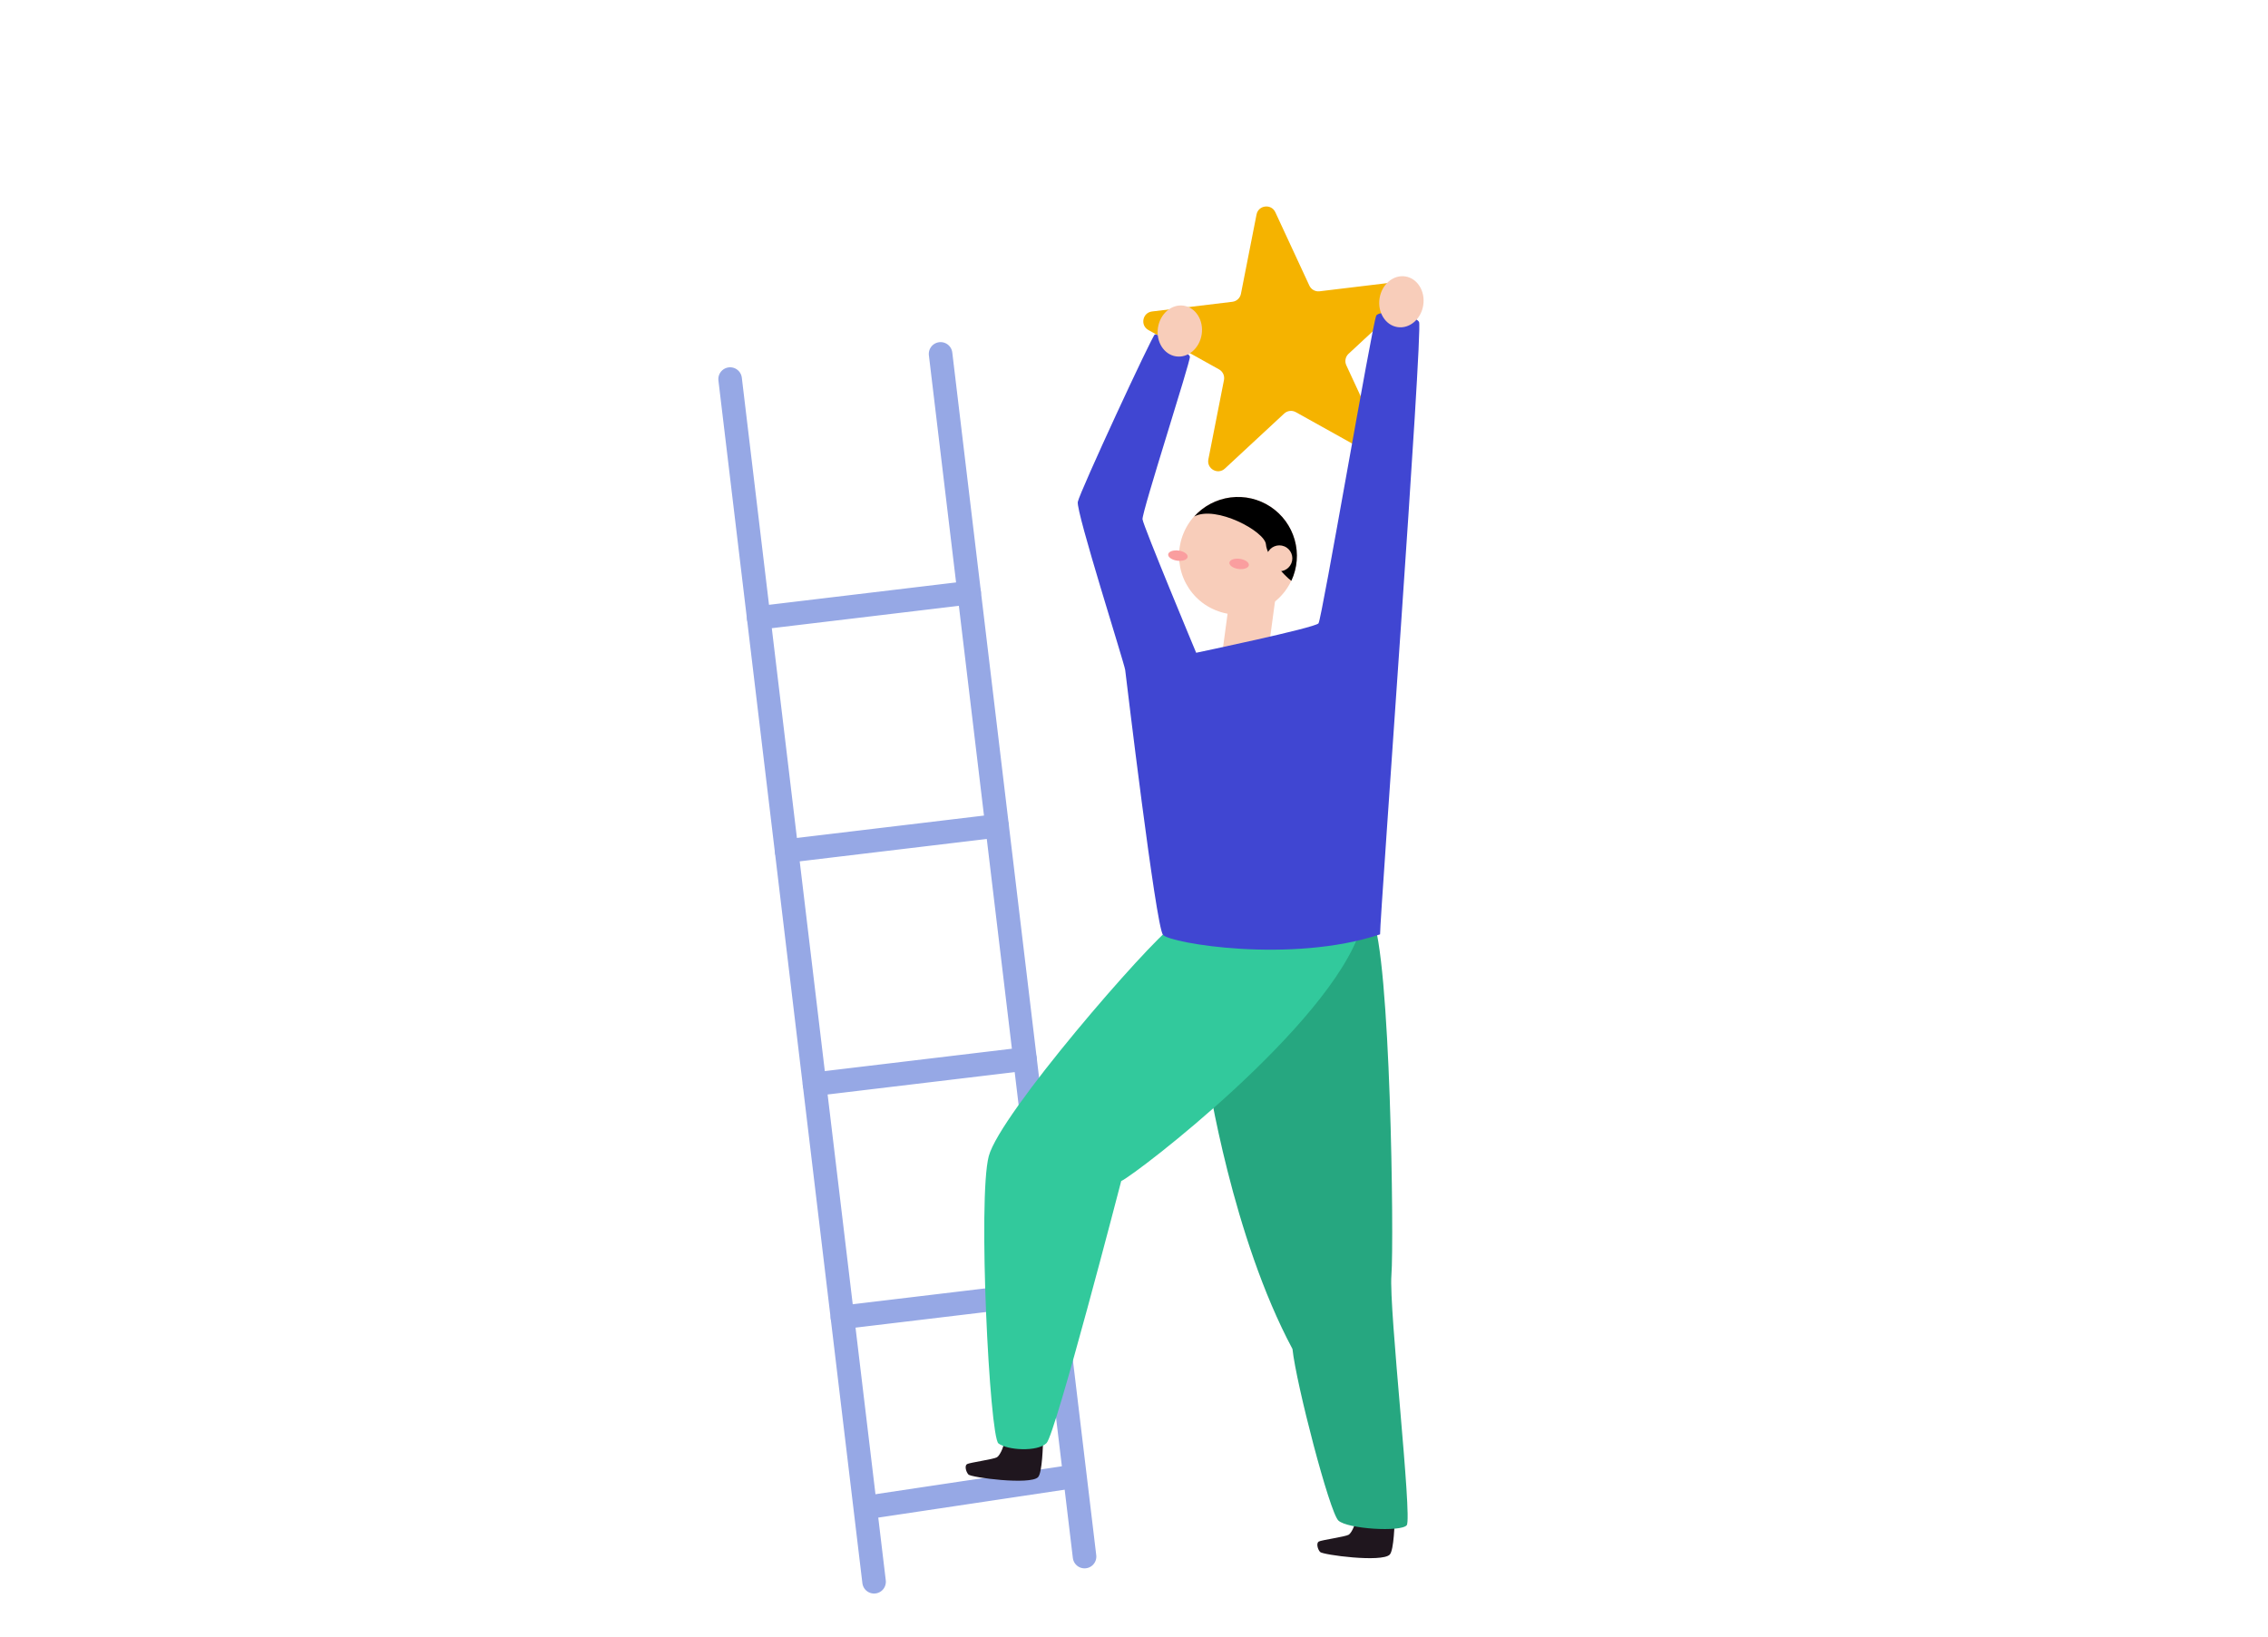
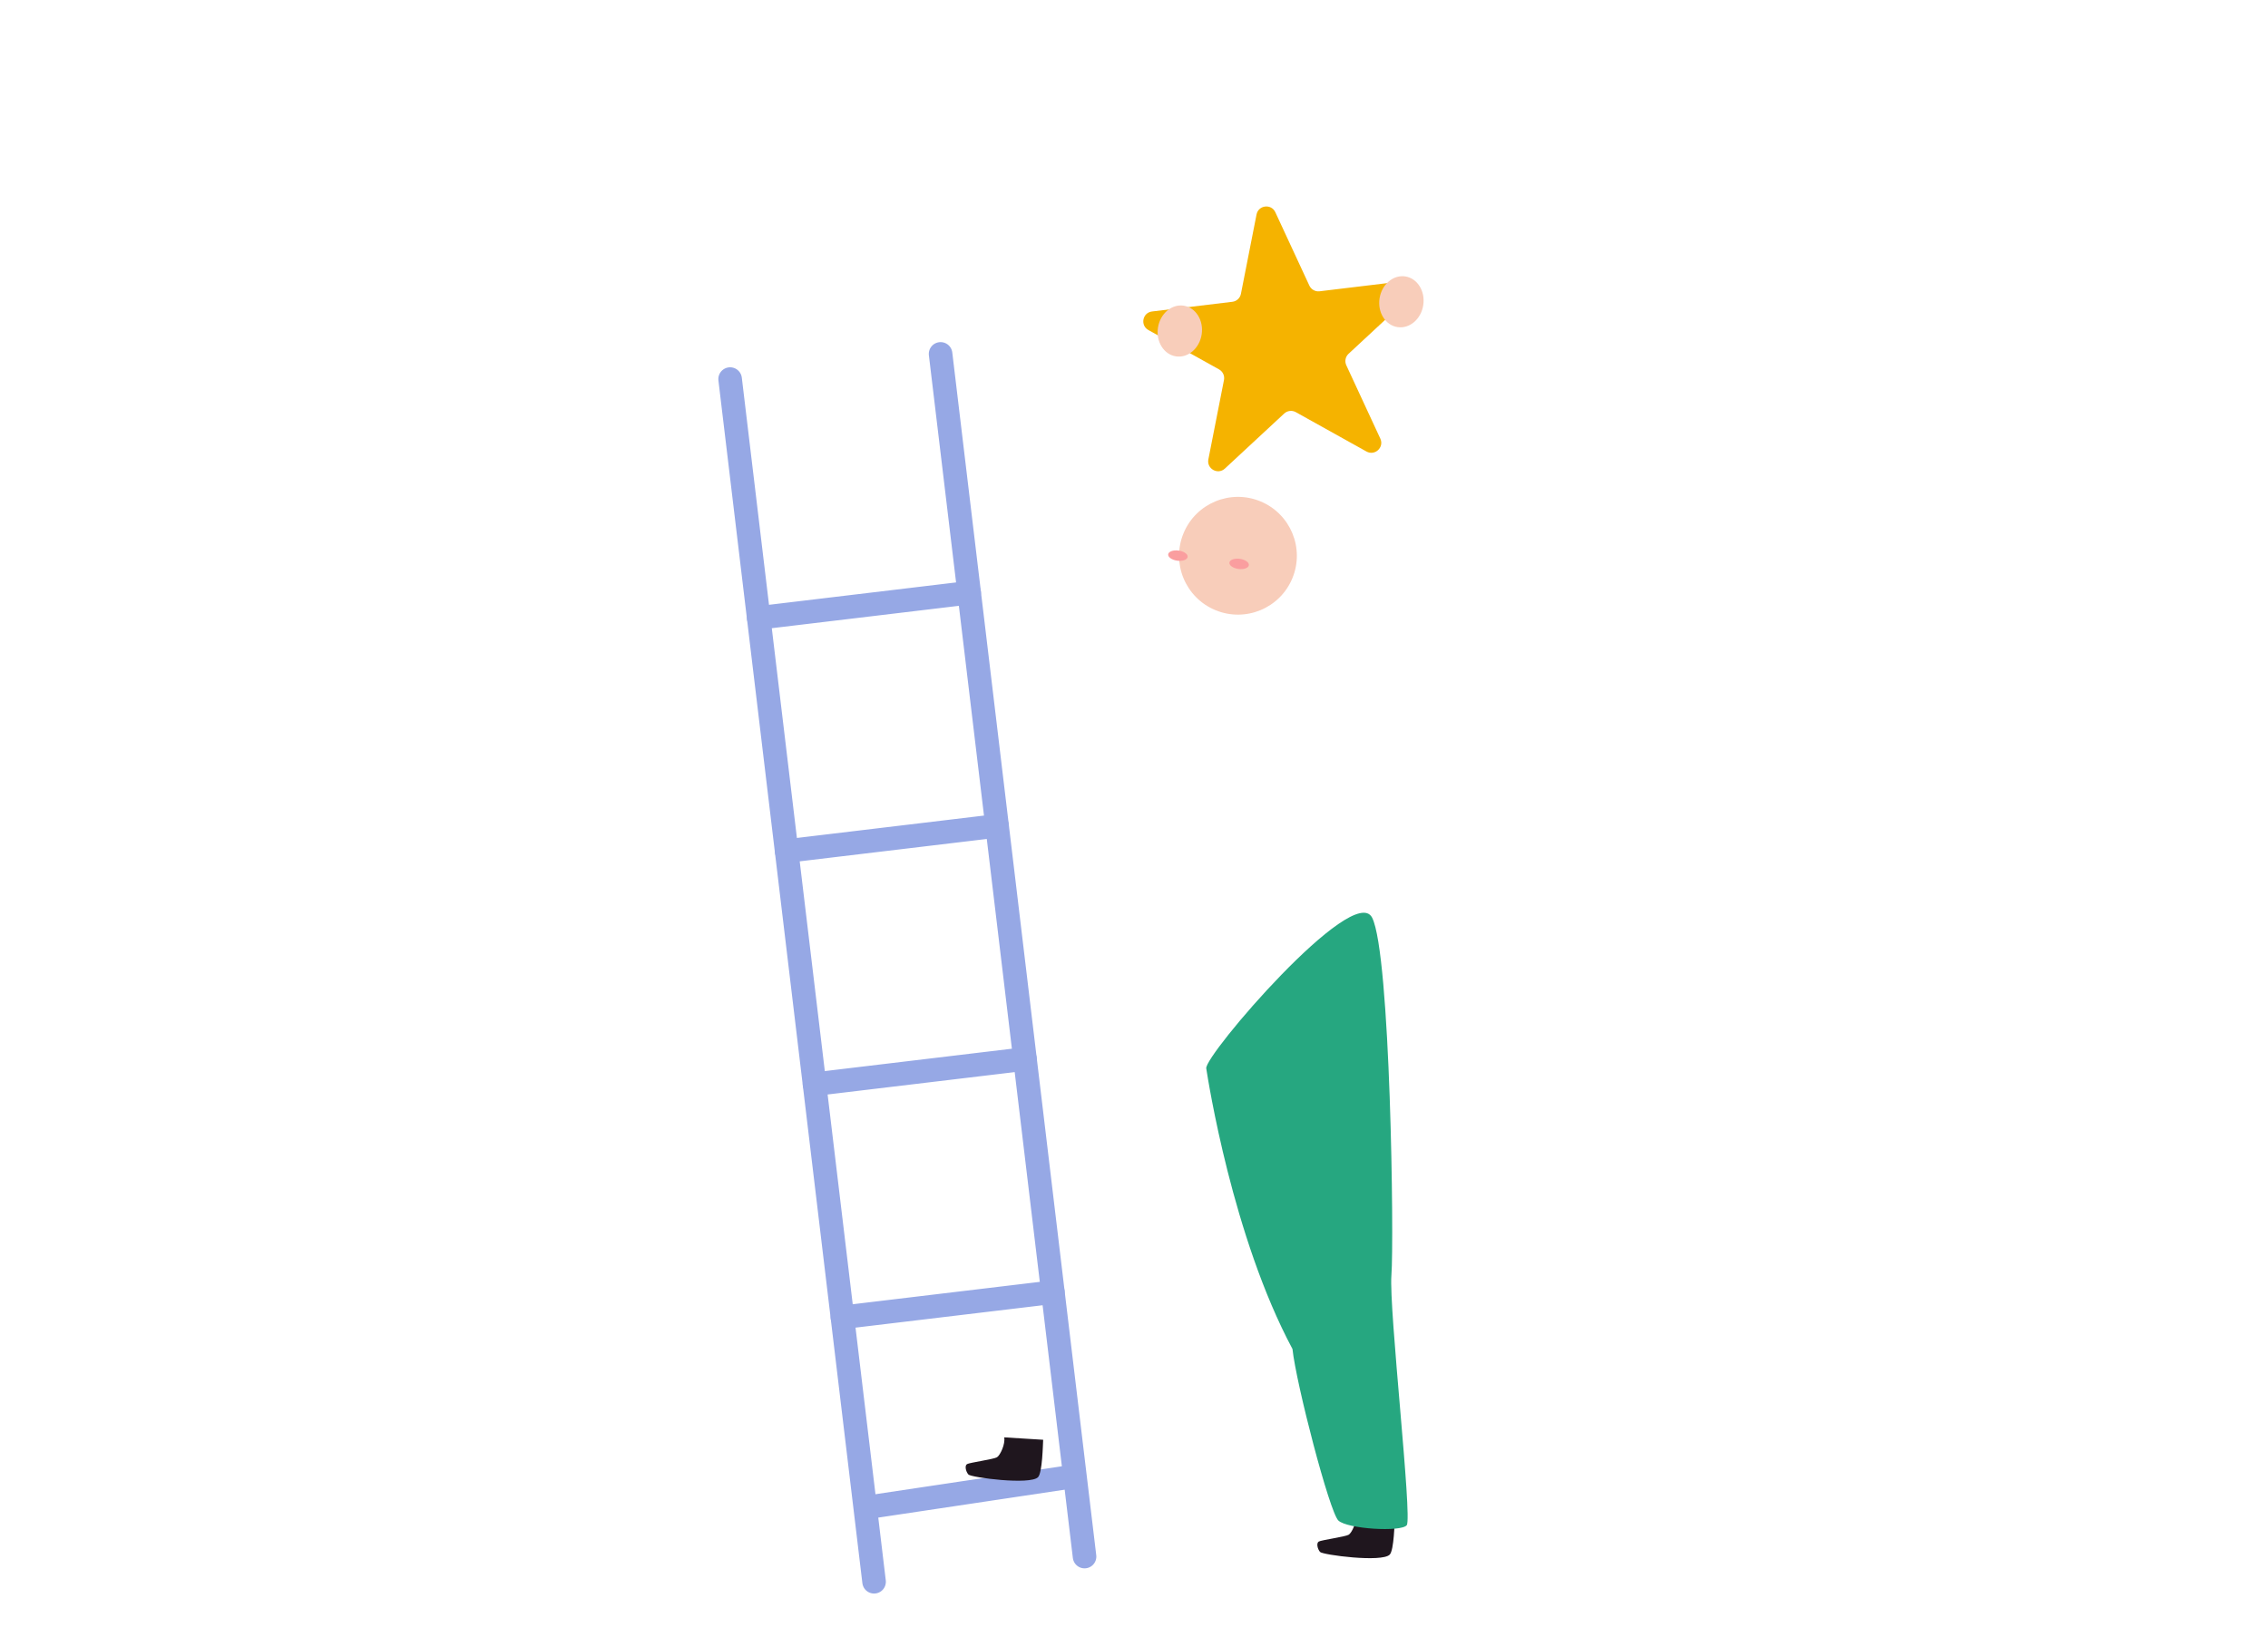
<svg xmlns="http://www.w3.org/2000/svg" width="385" height="278" viewBox="0 0 385 278" fill="none">
  <path d="M123.94 64.367L148.378 268.59" stroke="#96A8E5" stroke-width="4" stroke-linecap="round" />
  <path d="M159.667 60.092L184.106 264.314" stroke="#96A8E5" stroke-width="4" stroke-linecap="round" />
  <path d="M178.731 219.414L143.005 223.69" stroke="#96A8E5" stroke-width="4" stroke-linecap="round" />
  <path d="M173.995 179.825L138.268 184.1" stroke="#96A8E5" stroke-width="4" stroke-linecap="round" />
  <path d="M169.258 140.236L133.531 144.511" stroke="#96A8E5" stroke-width="4" stroke-linecap="round" />
  <path d="M164.521 100.646L128.794 104.922" stroke="#96A8E5" stroke-width="4" stroke-linecap="round" />
  <path d="M182.289 250.698L147.28 255.945" stroke="#96A8E5" stroke-width="4" stroke-linecap="round" />
  <path d="M213.301 36.424C213.617 34.818 215.803 34.554 216.492 36.039L222.267 48.494C222.574 49.158 223.275 49.549 224.002 49.461L237.632 47.818C239.257 47.622 240.183 49.62 238.984 50.734L228.923 60.075C228.386 60.573 228.232 61.36 228.54 62.024L234.314 74.479C235.003 75.964 233.389 77.463 231.959 76.666L219.966 69.984C219.327 69.628 218.53 69.724 217.994 70.222L207.933 79.563C206.733 80.676 204.809 79.604 205.125 77.998L207.774 64.528C207.915 63.809 207.578 63.082 206.938 62.725L194.946 56.043C193.516 55.247 193.941 53.085 195.566 52.889L209.196 51.246C209.923 51.159 210.51 50.613 210.652 49.895L213.301 36.424Z" fill="#F5B300" />
  <path d="M177.081 244.48C177.03 245.291 176.95 250.076 176.208 250.832C174.87 252.2 164.829 250.88 164.388 250.376C163.947 249.871 163.72 248.865 164.164 248.609C164.608 248.352 168.672 247.79 169.235 247.454C169.797 247.118 170.687 245.162 170.468 244.069" fill="#1F161E" />
  <path d="M236.779 257.632C236.73 258.438 236.648 263.229 235.908 263.98C234.568 265.352 224.529 264.028 224.086 263.528C223.643 263.028 223.422 262.019 223.866 261.763C224.31 261.507 228.374 260.944 228.937 260.608C229.5 260.272 230.385 258.315 230.168 257.217" fill="#1F161E" />
  <path d="M204.764 181.418C205.088 183.462 209.215 210.018 219.401 229.062C220.025 234.96 225.688 256.767 227.196 258.196C228.703 259.624 237.81 260.192 238.796 258.99C239.781 257.788 235.74 222.276 236.198 216.499C236.656 210.721 236.049 161.952 232.922 155.824C229.795 149.696 204.416 179.235 204.764 181.418Z" fill="#26A780" />
-   <path d="M199.009 157.296C194.942 160.138 169.74 189.144 167.846 196.318C165.952 203.492 167.985 243.936 169.489 245.1C170.993 246.264 176.113 246.573 177.653 245.042C179.193 243.511 190.328 200.551 190.328 200.551C192.991 199.302 225.569 174.258 230.961 157.847C236.353 141.436 199.009 157.296 199.009 157.296Z" fill="#32C99C" />
-   <path d="M207.554 110.362C207.364 111.743 214.969 112.892 215.185 111.371L216.438 102.102L208.806 101.092L207.554 110.362Z" fill="#F8CDBA" />
  <path d="M206.326 103.608C201.224 101.498 198.798 95.652 200.908 90.55C203.018 85.448 208.865 83.023 213.967 85.133C219.068 87.243 221.494 93.089 219.384 98.191C217.274 103.293 211.427 105.718 206.326 103.608Z" fill="#F8CDBA" />
  <path d="M198.303 94.124C198.367 93.649 199.158 93.364 200.07 93.487C200.982 93.611 201.669 94.096 201.605 94.57C201.541 95.045 200.75 95.331 199.838 95.207C198.926 95.084 198.239 94.599 198.303 94.124Z" fill="#FA9E9F" />
  <path d="M208.696 95.529C208.76 95.054 209.551 94.769 210.463 94.892C211.375 95.015 212.062 95.5 211.998 95.975C211.934 96.45 211.143 96.735 210.231 96.612C209.319 96.489 208.632 96.004 208.696 95.529Z" fill="#FA9E9F" />
-   <path d="M214.897 92.435C214.706 90.21 206.354 85.741 202.717 87.709C204.319 85.924 206.51 84.774 208.889 84.47C211.268 84.165 213.677 84.726 215.677 86.051C217.677 87.375 219.134 89.374 219.782 91.683C220.43 93.992 220.227 96.458 219.209 98.629C218.024 97.758 215.061 94.569 214.897 92.435Z" fill="black" />
-   <path d="M216.336 96.841C215.213 96.376 214.679 95.088 215.143 93.965C215.608 92.841 216.896 92.307 218.019 92.772C219.143 93.236 219.677 94.524 219.212 95.647C218.748 96.771 217.46 97.305 216.336 96.841Z" fill="#F8CDBA" />
-   <path d="M234.271 158.658C234.213 156.203 241.584 55.941 240.888 54.677C240.193 53.413 234.154 52.498 233.616 53.617C232.877 55.404 224.393 105.072 223.821 105.844C223.249 106.616 203.054 110.842 203.054 110.842C203.054 110.842 194.09 89.352 193.946 88.181C193.802 87.011 202.129 61.286 201.99 60.558C201.851 59.83 196.483 56.59 196.039 56.782C195.595 56.974 183.282 83.54 182.96 85.226C182.639 86.912 190.869 112.644 191.007 113.774C191.146 114.905 196.203 157.3 197.42 158.742C198.637 160.184 219.246 163.653 234.271 158.658Z" fill="#4046D2" />
+   <path d="M216.336 96.841C215.608 92.841 216.896 92.307 218.019 92.772C219.143 93.236 219.677 94.524 219.212 95.647C218.748 96.771 217.46 97.305 216.336 96.841Z" fill="#F8CDBA" />
  <path d="M234.182 50.673C234.546 48.296 236.502 46.624 238.551 46.937C240.601 47.251 241.967 49.432 241.603 51.809C241.24 54.185 239.284 55.858 237.234 55.544C235.185 55.231 233.819 53.05 234.182 50.673Z" fill="#F8CDBA" />
  <path d="M196.568 55.642C196.932 53.265 198.888 51.592 200.937 51.906C202.986 52.219 204.353 54.4 203.989 56.777C203.625 59.154 201.669 60.827 199.62 60.513C197.571 60.199 196.204 58.019 196.568 55.642Z" fill="#F8CDBA" />
</svg>